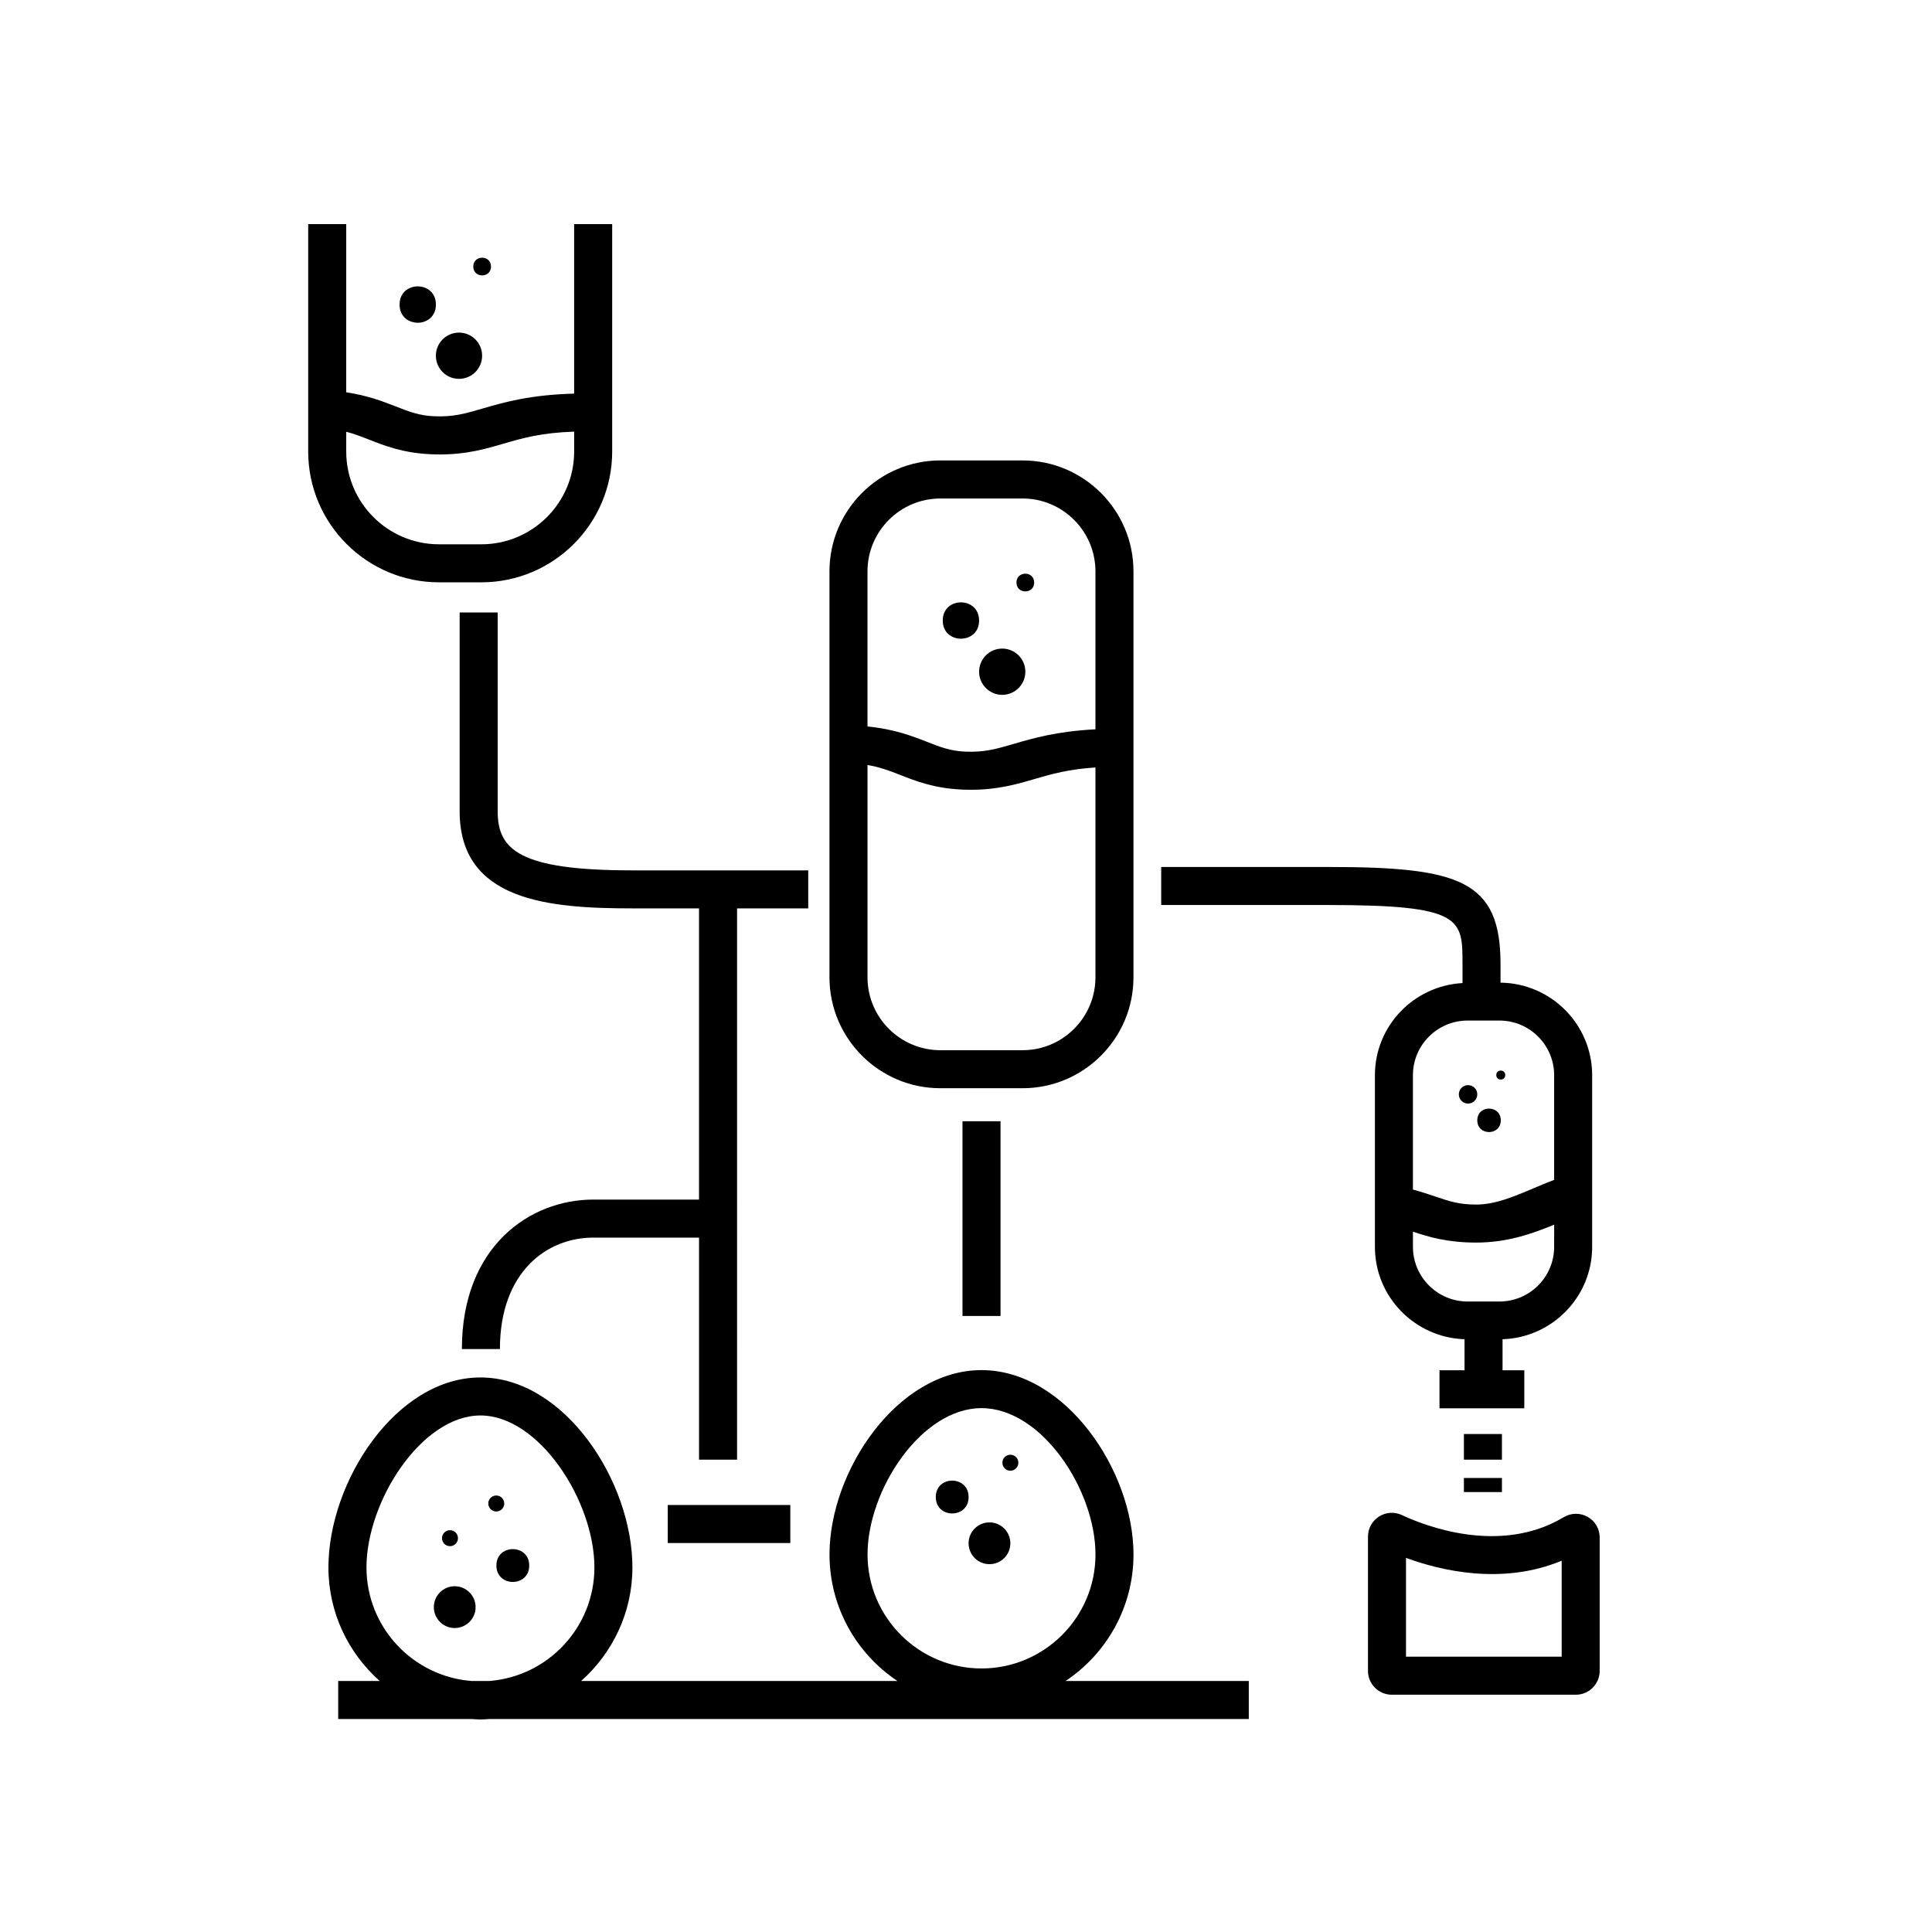
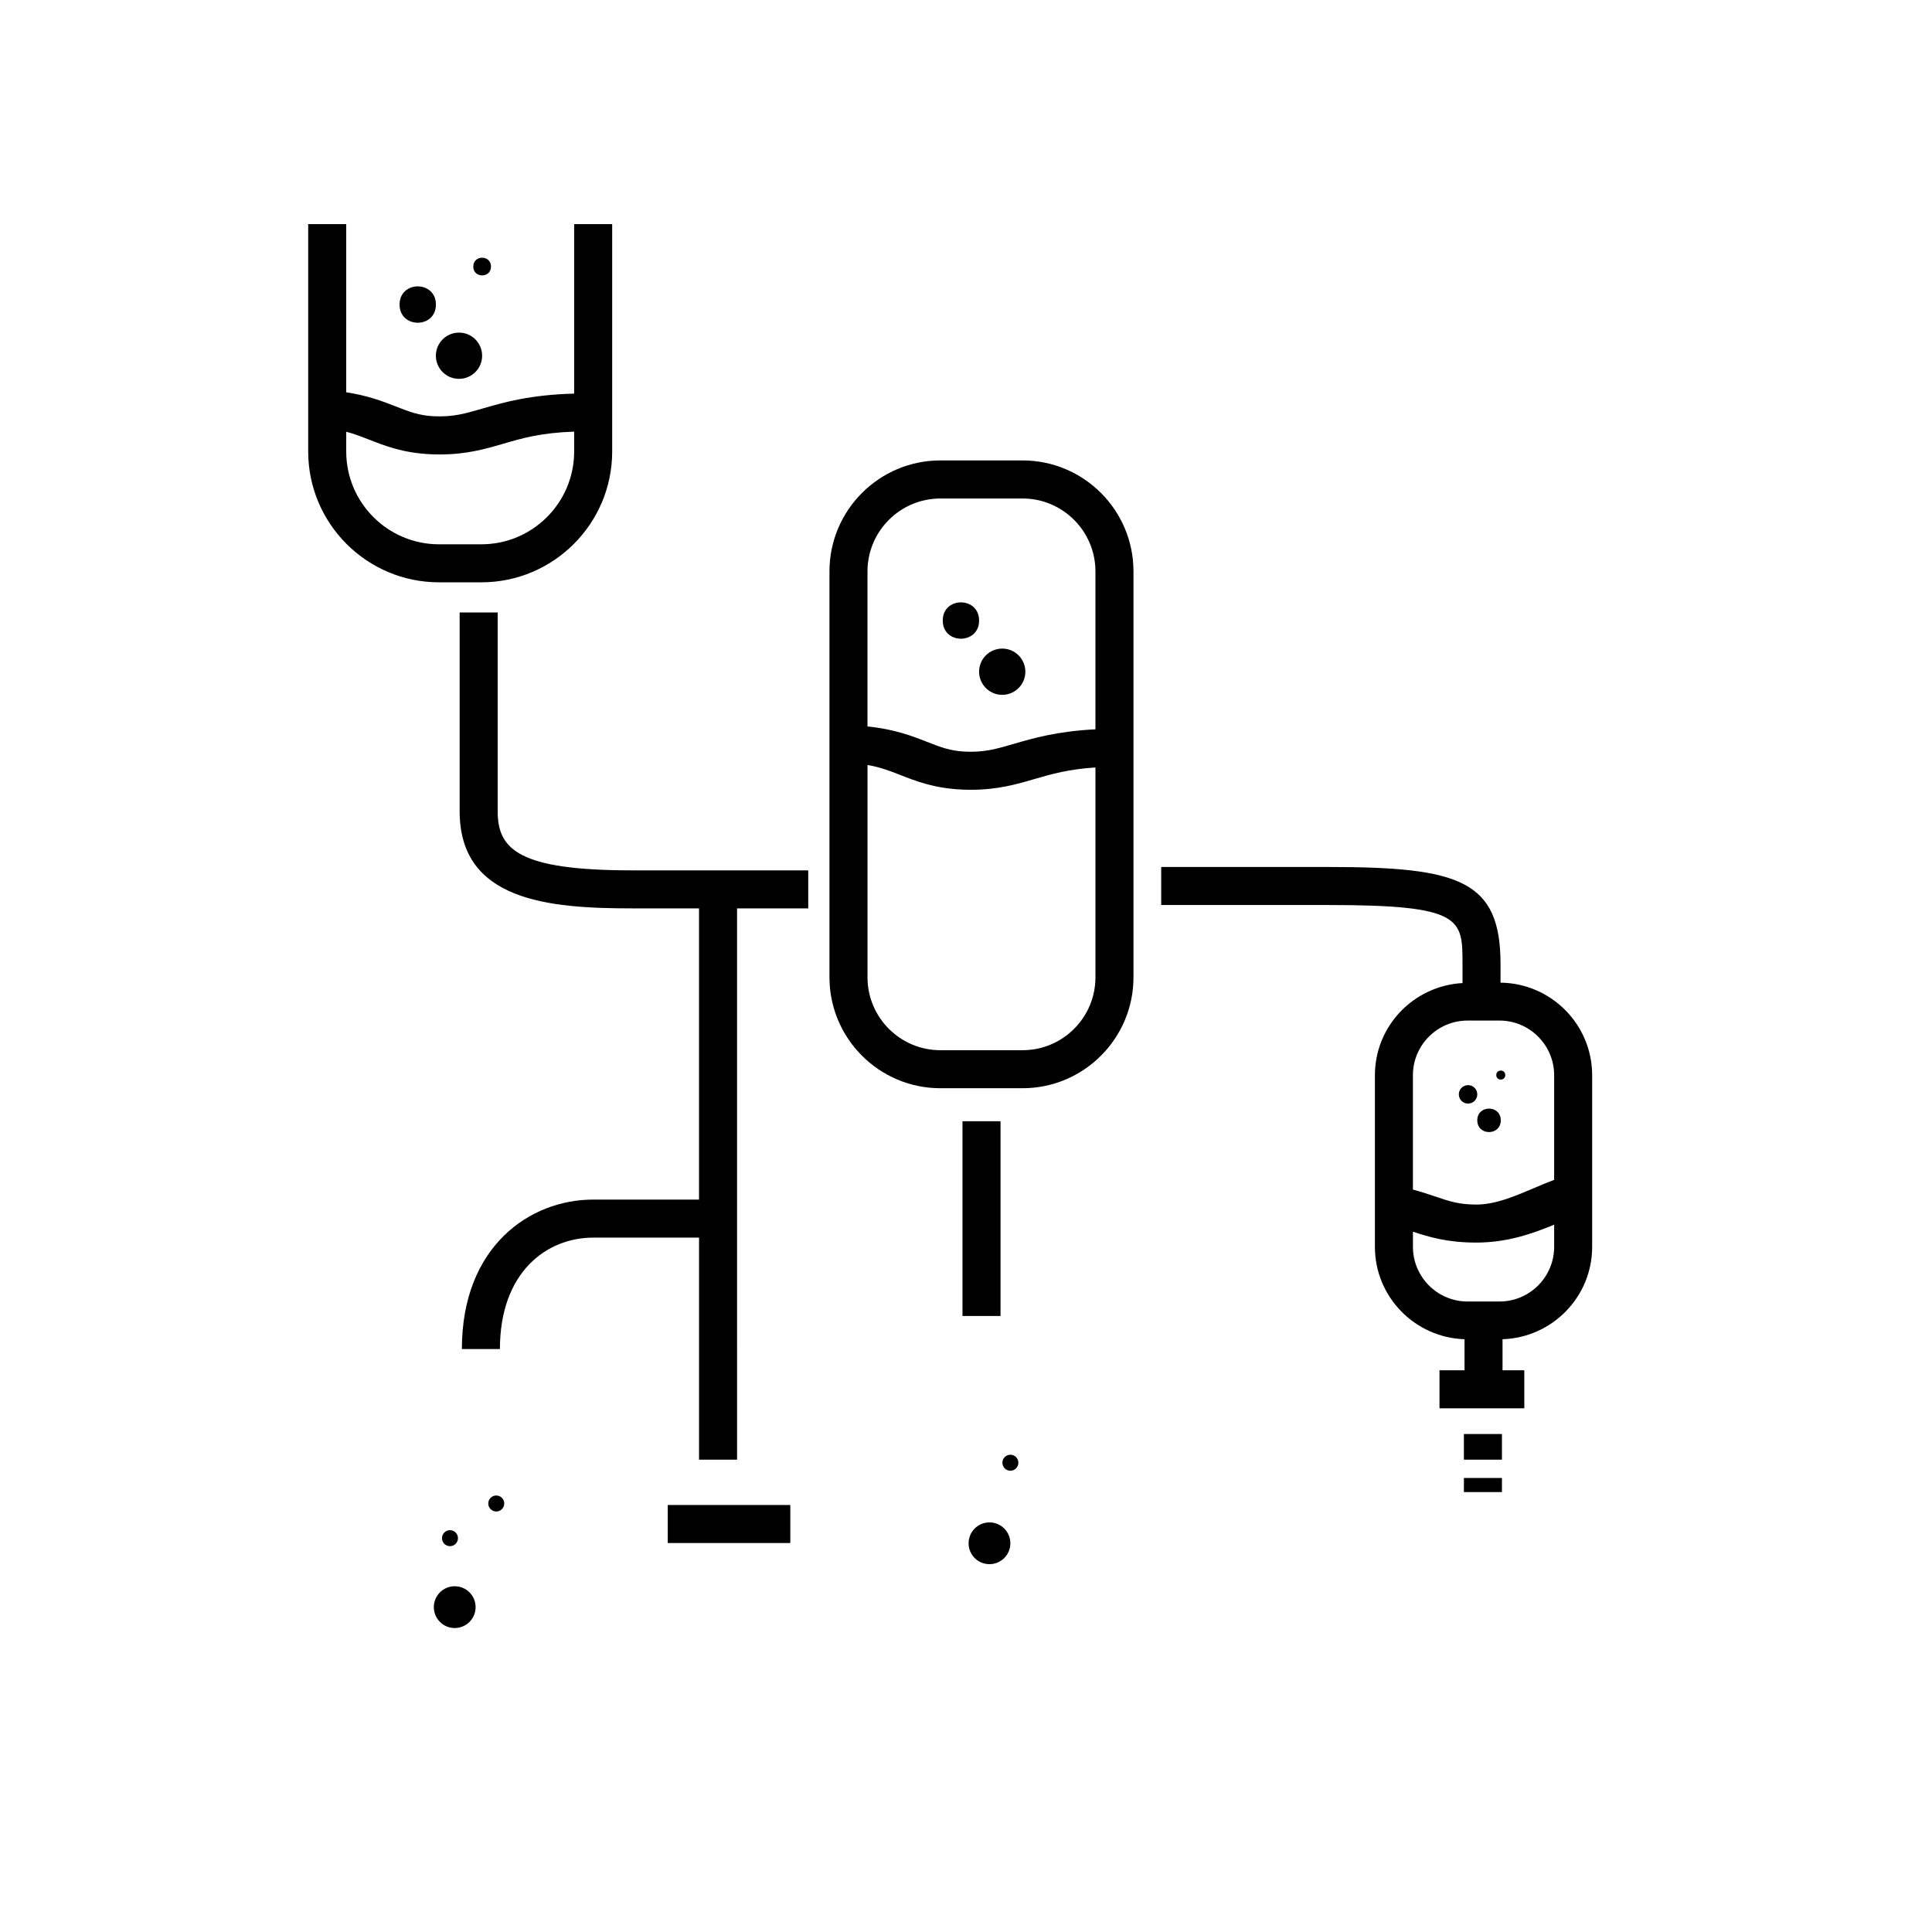
<svg xmlns="http://www.w3.org/2000/svg" fill="#000000" width="800px" height="800px" version="1.1" viewBox="144 144 512 512">
  <g>
-     <path d="m444.39 555.95c0-22.129-17.969-48.859-40.281-48.859s-40.281 26.73-40.281 48.859c0 13.977 7.16 26.305 18 33.531h-83.824c8.312-7.383 13.59-18.117 13.59-30.086 0-22.809-17.969-50.355-40.281-50.355s-40.277 27.547-40.277 50.355c0 11.969 5.277 22.703 13.59 30.086h-11.004v10.078h35.363c0.773 0.043 1.543 0.117 2.328 0.117s1.555-0.074 2.328-0.117h201.3v-10.078h-48.562c10.848-7.227 18.008-19.551 18.008-33.531zm-170.74 33.531h-4.66c-15.566-1.199-27.871-14.219-27.871-30.086 0-17.59 14.648-40.281 30.203-40.281 15.559 0 30.203 22.691 30.203 40.281-0.004 15.867-12.309 28.887-27.875 30.086zm130.46-3.324c-16.652 0-30.203-13.551-30.203-30.203 0-17.098 14.223-38.785 30.203-38.785 15.984 0 30.203 21.688 30.203 38.785 0.004 16.652-13.547 30.203-30.203 30.203z" />
    <path d="m393.21 432.39h21.781c16.207 0 29.391-13.184 29.391-29.391v-107.59c0-16.207-13.184-29.391-29.391-29.391h-21.781c-16.207 0-29.391 13.184-29.391 29.391v107.59c0.004 16.207 13.184 29.391 29.391 29.391zm21.781-10.074h-21.781c-10.648 0-19.312-8.664-19.312-19.312v-56.266c3.25 0.531 5.754 1.492 8.637 2.621 4.227 1.656 9.016 3.535 16.234 3.875 0.883 0.043 1.734 0.062 2.559 0.062 7.082 0 12.078-1.457 16.922-2.875 4.383-1.277 8.934-2.578 16.055-3.039v55.613c0.004 10.656-8.66 19.32-19.312 19.32zm-21.781-146.21h21.781c10.648 0 19.312 8.664 19.312 19.312v41.855c-10.094 0.512-16.438 2.34-21.652 3.863-4.723 1.379-7.824 2.277-12.902 2.051-3.953-0.188-6.535-1.199-10.113-2.602-3.953-1.551-8.719-3.379-15.742-4.066v-41.105c0.004-10.645 8.668-19.309 19.316-19.309z" />
    <path d="m320.96 542.84h32.48v10.078h-32.48z" />
    <path d="m399.07 441.14h10.078v51.609h-10.078z" />
    <path d="m275.89 359.01v-52.703h-10.078v52.699c0 23.738 23.559 25.723 45.645 25.723h17.793v77.176h-28.059c-16.754 0-34.785 12.395-34.785 39.602h10.078c0-20.395 12.41-29.523 24.711-29.523h28.059v58.848h10.078l-0.004-146.1h18.863v-10.078h-46.734c-29.898 0-35.566-5.5-35.566-15.645z" />
    <path d="m260.34 298.32h11.234c19.113 0 34.66-15.551 34.66-34.66v-60.27h-10.078v44.922c-11.625 0.305-18.613 2.305-24.258 3.949-4.723 1.379-7.824 2.277-12.902 2.051-3.953-0.188-6.535-1.199-10.113-2.602-3.445-1.348-7.512-2.91-13.133-3.746l0.004-44.574h-10.078v60.27c0 19.109 15.551 34.66 34.664 34.66zm-24.586-39.902c2.09 0.543 3.957 1.266 6.027 2.078 4.227 1.656 9.016 3.535 16.234 3.875 0.883 0.043 1.734 0.062 2.559 0.062 7.082 0 12.078-1.457 16.922-2.875 4.898-1.43 9.98-2.891 18.66-3.168v5.269c0 13.559-11.027 24.586-24.586 24.586h-11.234c-13.559 0-24.586-11.027-24.586-24.586 0.004 0 0.004-5.242 0.004-5.242z" />
    <path d="m409.6 328.14c3.387 0 6.129-2.746 6.129-6.129 0-3.387-2.742-6.129-6.129-6.129-3.387 0-6.129 2.746-6.129 6.129 0 3.383 2.742 6.129 6.129 6.129z" />
    <path d="m403.47 308.45c0 6.418-9.633 6.418-9.633 0 0-6.422 9.633-6.422 9.633 0" />
-     <path d="m418.07 298.38c0 3.129-4.695 3.129-4.695 0 0-3.129 4.695-3.129 4.695 0" />
    <path d="m406.22 547.45c-3.059 0-5.535 2.477-5.535 5.535 0 3.059 2.477 5.535 5.535 5.535s5.535-2.477 5.535-5.535c0-3.055-2.477-5.535-5.535-5.535z" />
-     <path d="m400.69 540.73c0 5.801-8.699 5.801-8.699 0 0-5.797 8.699-5.797 8.699 0" />
    <path d="m411.76 529.52c-1.172 0-2.117 0.949-2.117 2.117 0 1.172 0.949 2.121 2.117 2.121 1.172 0 2.121-0.949 2.121-2.121 0-1.168-0.949-2.117-2.121-2.117z" />
    <path d="m270.04 569.91c0 3.055-2.477 5.535-5.535 5.535s-5.535-2.481-5.535-5.535c0-3.059 2.477-5.539 5.535-5.539s5.535 2.481 5.535 5.539" />
-     <path d="m284.25 558.88c0 5.801-8.699 5.801-8.699 0 0-5.797 8.699-5.797 8.699 0" />
    <path d="m277.63 542.44c0-1.172-0.949-2.117-2.117-2.117-1.172 0-2.117 0.949-2.117 2.117 0 1.172 0.949 2.121 2.117 2.121s2.117-0.949 2.117-2.121z" />
    <path d="m265.64 244.4c3.387 0 6.129-2.746 6.129-6.129 0-3.383-2.746-6.129-6.129-6.129-3.387 0-6.129 2.746-6.129 6.129 0 3.387 2.742 6.129 6.129 6.129z" />
    <path d="m259.52 224.71c0 6.422-9.629 6.422-9.629 0s9.629-6.422 9.629 0" />
    <path d="m274.12 214.64c0 3.129-4.695 3.129-4.695 0 0-3.125 4.695-3.125 4.695 0" />
    <path d="m541.72 440.9c0 4.148-6.223 4.148-6.223 0 0-4.148 6.223-4.148 6.223 0" />
    <path d="m533.05 436.46c1.352 0 2.445-1.094 2.445-2.445 0-1.352-1.094-2.445-2.445-2.445-1.352 0-2.445 1.094-2.445 2.445 0 1.352 1.094 2.445 2.445 2.445z" />
    <path d="m542.91 428.9c0 1.59-2.383 1.59-2.383 0 0-1.586 2.383-1.586 2.383 0" />
    <path d="m531.58 399.48v5.043c-12.906 0.715-23.215 11.344-23.215 24.426v45.484c0 13.266 10.59 24.039 23.75 24.48v8.227h-6.633v10.078h22.473v-10.078h-5.766v-8.227c13.16-0.441 23.75-11.215 23.75-24.48v-45.484c0-13.449-10.871-24.379-24.285-24.531v-4.934c0-22.176-10.836-25.723-45.645-25.723h-44.281v10.078h44.281c35.57-0.004 35.57 3.621 35.57 15.641zm24.285 74.949c0 7.988-6.496 14.484-14.484 14.484h-8.453c-7.988 0-14.484-6.496-14.484-14.484v-4.027c4.246 1.426 9.164 2.894 16.766 2.894 8.188 0 14.809-2.332 20.66-4.746zm-14.484-59.969c7.988 0 14.484 6.496 14.484 14.484v27.73c-1.859 0.707-3.672 1.469-5.461 2.231-5.227 2.219-10.168 4.316-15.199 4.316-4.559 0-7.07-0.855-10.871-2.144-1.754-0.594-3.688-1.234-5.894-1.828v-30.305c0-7.988 6.496-14.484 14.484-14.484z" />
-     <path d="m263.25 553.75c1.172 0 2.117-0.949 2.117-2.121 0-1.172-0.949-2.117-2.117-2.117-1.172 0-2.117 0.949-2.117 2.117 0 1.172 0.949 2.121 2.117 2.121z" />
-     <path d="m564.77 545.99c-1.977-1.125-4.43-1.09-6.391 0.09-16.98 10.184-37.105 2.137-42.871-0.574-1.957-0.918-4.223-0.773-6.051 0.391-1.836 1.168-2.93 3.16-2.93 5.332v35.578c0 3.481 2.832 6.312 6.312 6.312h48.781c3.481 0 6.312-2.832 6.312-6.312v-35.371c0.004-2.254-1.211-4.34-3.164-5.445zm-6.91 37.051h-41.254v-26.184c9.141 3.356 25.504 7.309 41.254 0.742v25.441z" />
+     <path d="m263.25 553.75c1.172 0 2.117-0.949 2.117-2.121 0-1.172-0.949-2.117-2.117-2.117-1.172 0-2.117 0.949-2.117 2.117 0 1.172 0.949 2.121 2.117 2.121" />
    <path d="m531.95 524.03h10.078v6.797h-10.078z" />
    <path d="m531.95 535.68h10.078v3.734h-10.078z" />
  </g>
</svg>